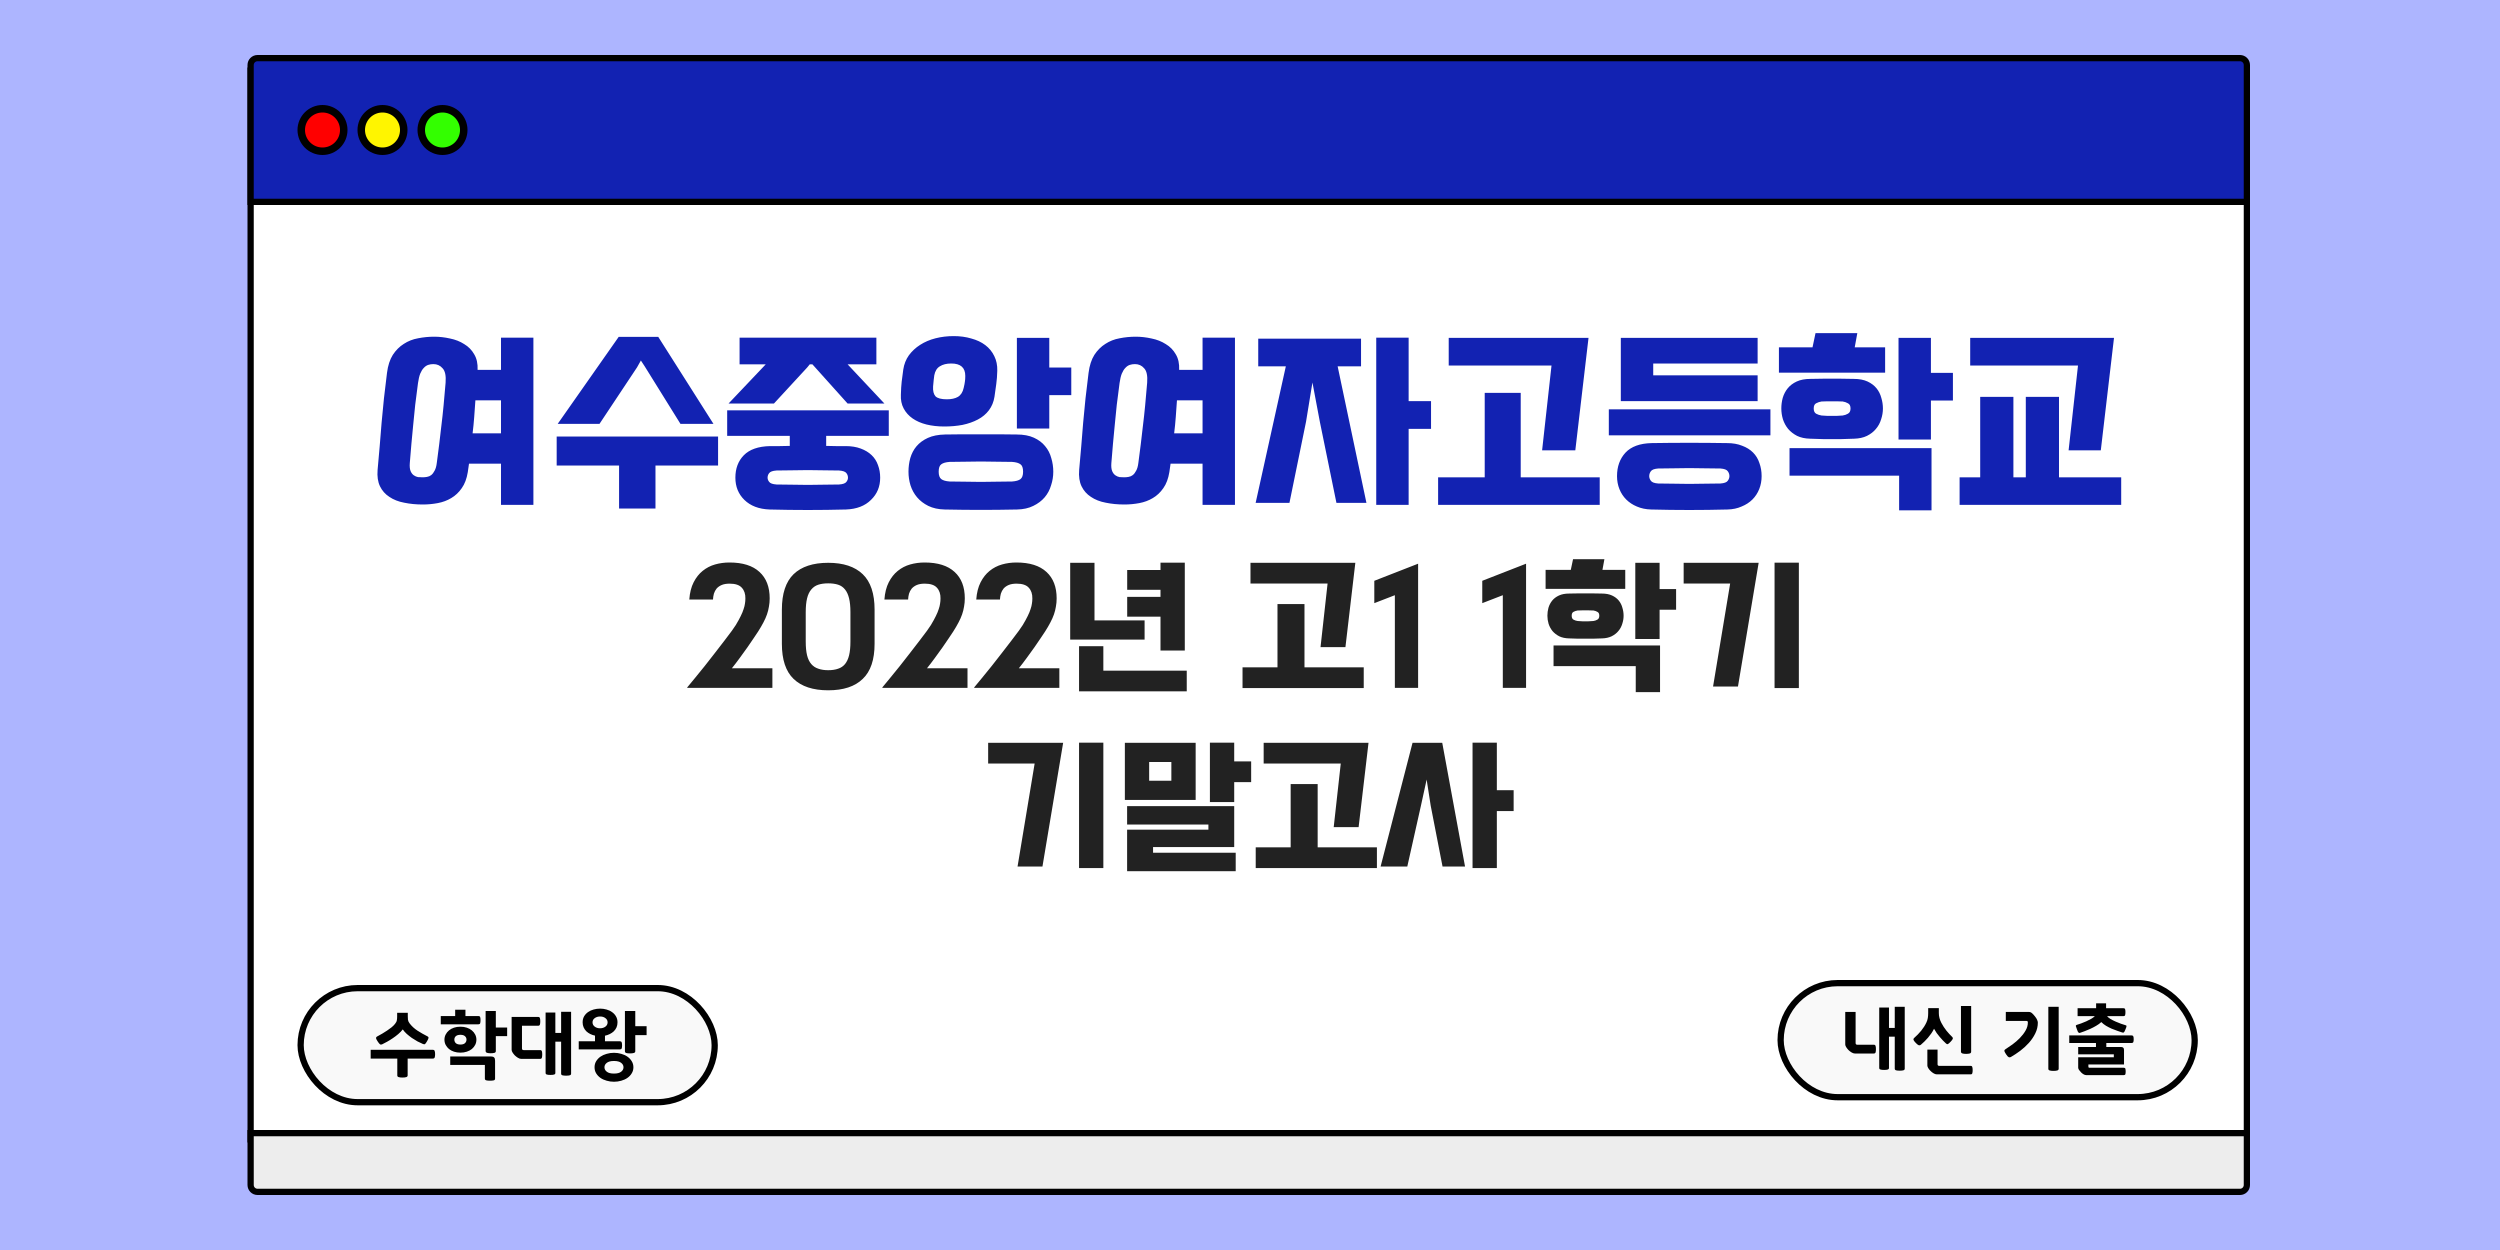
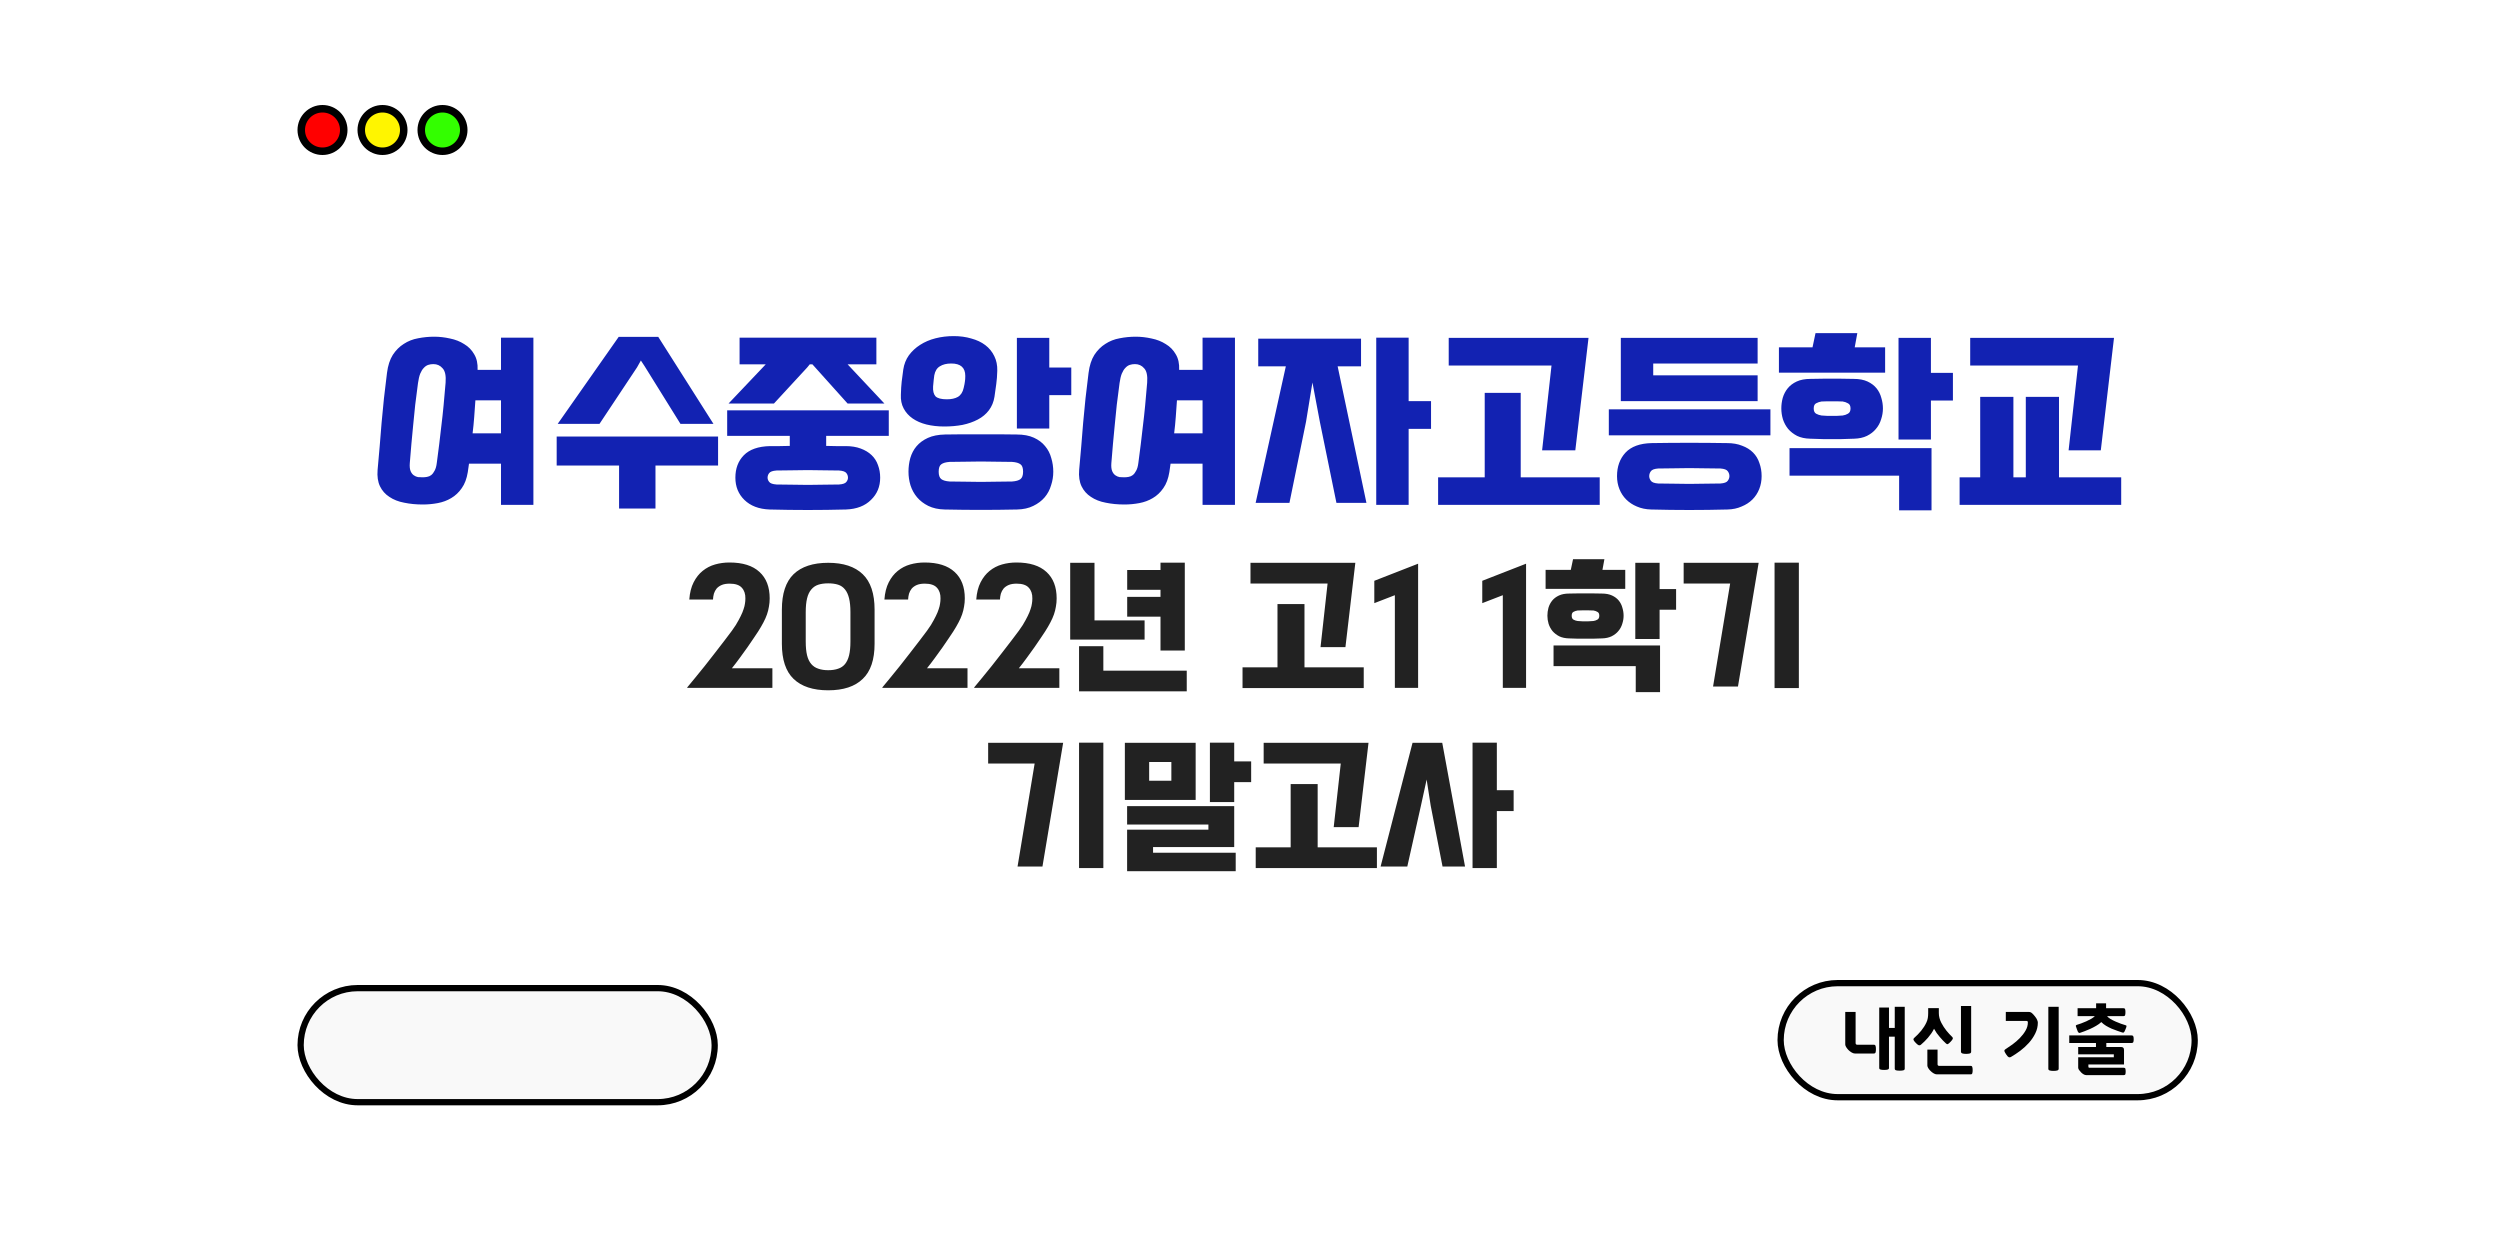
<svg xmlns="http://www.w3.org/2000/svg" width="1000" height="500" viewBox="0 0 1000 500" fill="none">
-   <rect width="1000" height="500" fill="#ADB5FF" />
-   <rect x="100.25" y="28.25" width="798.5" height="427.5" fill="white" stroke="black" stroke-width="2.5" />
-   <path d="M100.25 26C100.25 24.481 101.481 23.25 103 23.25H896C897.519 23.25 898.75 24.481 898.75 26V80.75H100.25V26Z" fill="#1222B2" stroke="black" stroke-width="2.5" />
  <rect x="120.25" y="395.25" width="165.625" height="45.625" rx="22.812" fill="#F9F9F9" stroke="black" stroke-width="2.5" />
  <path d="M213.359 201.96H200.399V185.48H187.599L187.119 188.84C186.692 191.453 185.892 193.587 184.719 195.24C183.545 196.947 182.132 198.28 180.479 199.24C178.879 200.2 177.092 200.867 175.119 201.24C173.145 201.613 171.145 201.8 169.119 201.8C166.452 201.8 163.972 201.56 161.679 201.08C159.385 200.653 157.412 199.88 155.759 198.76C154.105 197.693 152.852 196.28 151.999 194.52C151.145 192.76 150.825 190.573 151.039 187.96C151.625 181.613 152.159 175.32 152.639 169.08C153.172 162.787 153.892 156.147 154.799 149.16C155.172 146.227 155.945 143.827 157.119 141.96C158.345 140.093 159.812 138.627 161.519 137.56C163.225 136.44 165.119 135.693 167.199 135.32C169.332 134.893 171.492 134.68 173.679 134.68C175.759 134.68 177.865 134.92 179.999 135.4C182.132 135.827 184.025 136.573 185.679 137.64C187.385 138.653 188.719 140.013 189.679 141.72C190.692 143.373 191.145 145.453 191.039 147.96H200.399V135.08H213.359V201.96ZM174.719 185.16C175.039 182.653 175.359 180.173 175.679 177.72C175.999 175.267 176.292 172.76 176.559 170.2C176.879 167.64 177.172 164.947 177.439 162.12C177.705 159.293 177.972 156.28 178.239 153.08C178.452 150.307 178.052 148.387 177.039 147.32C176.079 146.2 174.852 145.64 173.359 145.64C172.612 145.64 171.919 145.747 171.279 145.96C170.639 146.173 170.052 146.573 169.519 147.16C168.985 147.693 168.505 148.467 168.079 149.48C167.705 150.44 167.412 151.693 167.199 153.24C166.772 156.333 166.399 159.24 166.079 161.96C165.812 164.68 165.545 167.347 165.279 169.96C165.012 172.52 164.772 175.053 164.559 177.56C164.345 180.067 164.132 182.627 163.919 185.24C163.812 186.573 163.919 187.64 164.239 188.44C164.559 189.187 164.985 189.747 165.519 190.12C166.052 190.493 166.612 190.733 167.199 190.84C167.839 190.893 168.452 190.92 169.039 190.92C169.625 190.92 170.212 190.867 170.799 190.76C171.439 190.653 171.999 190.413 172.479 190.04C173.012 189.613 173.465 189.027 173.839 188.28C174.265 187.533 174.559 186.493 174.719 185.16ZM190.159 160.12C189.999 162.413 189.839 164.653 189.679 166.84C189.519 169.027 189.305 171.187 189.039 173.32H200.399V160.12H190.159ZM262.19 203.4H247.63V186.2H222.67V174.6H287.23V186.2H262.19V203.4ZM285.39 169.56H272.19L257.87 146.52L256.35 144.2L254.83 146.92L239.79 169.56H223.07L247.47 134.76H263.31L285.39 169.56ZM307.831 203.8C303.565 203.64 300.205 202.36 297.751 199.96C295.351 197.613 294.151 194.653 294.151 191.08C294.151 187.4 295.271 184.413 297.511 182.12C299.805 179.773 303.298 178.547 307.991 178.44C309.325 178.44 310.631 178.44 311.911 178.44C313.245 178.387 314.578 178.36 315.911 178.36V174.36H290.871V164.12H355.511V174.36H330.471V178.36C331.751 178.36 333.031 178.387 334.311 178.44C335.591 178.44 336.898 178.44 338.231 178.44C340.525 178.44 342.525 178.76 344.231 179.4C345.991 180.04 347.458 180.92 348.631 182.04C349.805 183.16 350.658 184.493 351.191 186.04C351.778 187.587 352.071 189.267 352.071 191.08C352.071 194.653 350.845 197.613 348.391 199.96C345.991 202.36 342.658 203.64 338.391 203.8C328.205 204.067 318.018 204.067 307.831 203.8ZM339.031 145.72L353.751 161.4H339.031L324.951 145.72H323.911L322.871 147L309.591 161.4H291.431L306.311 145.72H295.831V135.08H350.551V145.72H339.031ZM335.591 193.8C337.138 193.693 338.125 193.347 338.551 192.76C338.978 192.227 339.191 191.667 339.191 191.08C339.191 190.387 338.978 189.773 338.551 189.24C338.125 188.653 337.138 188.307 335.591 188.2C333.298 188.147 331.138 188.12 329.111 188.12C327.085 188.067 325.085 188.04 323.111 188.04C321.138 188.04 319.138 188.067 317.111 188.12C315.085 188.12 312.925 188.147 310.631 188.2C309.085 188.307 308.098 188.653 307.671 189.24C307.245 189.773 307.031 190.387 307.031 191.08C307.031 191.667 307.245 192.227 307.671 192.76C308.098 193.347 309.085 193.693 310.631 193.8C312.925 193.853 315.085 193.88 317.111 193.88C319.138 193.933 321.138 193.96 323.111 193.96C325.085 193.96 327.085 193.933 329.111 193.88C331.138 193.88 333.298 193.853 335.591 193.8ZM377.872 203.8C375.366 203.747 373.179 203.267 371.313 202.36C369.499 201.453 368.006 200.307 366.833 198.92C365.659 197.533 364.779 195.933 364.193 194.12C363.659 192.36 363.393 190.547 363.393 188.68C363.393 186.813 363.633 185 364.113 183.24C364.646 181.427 365.473 179.853 366.593 178.52C367.766 177.133 369.286 176.013 371.153 175.16C373.019 174.307 375.313 173.853 378.033 173.8C380.539 173.747 382.966 173.72 385.313 173.72C387.659 173.72 389.979 173.72 392.273 173.72C394.619 173.72 396.966 173.72 399.313 173.72C401.713 173.72 404.166 173.747 406.673 173.8C409.393 173.8 411.686 174.227 413.553 175.08C415.419 175.933 416.913 177.053 418.033 178.44C419.206 179.827 420.033 181.427 420.513 183.24C421.046 185 421.313 186.813 421.313 188.68C421.313 190.547 421.019 192.36 420.433 194.12C419.899 195.933 419.046 197.533 417.873 198.92C416.699 200.307 415.179 201.453 413.313 202.36C411.499 203.267 409.339 203.747 406.833 203.8C401.766 203.907 396.939 203.96 392.353 203.96C387.766 203.96 382.939 203.907 377.872 203.8ZM404.833 192.6C406.379 192.493 407.499 192.173 408.193 191.64C408.886 191.107 409.233 190.12 409.233 188.68C409.233 187.187 408.886 186.2 408.193 185.72C407.499 185.187 406.379 184.867 404.833 184.76C402.539 184.707 400.379 184.68 398.353 184.68C396.326 184.627 394.326 184.6 392.353 184.6C390.379 184.6 388.379 184.627 386.353 184.68C384.326 184.68 382.166 184.707 379.873 184.76C378.326 184.867 377.206 185.187 376.513 185.72C375.819 186.2 375.473 187.187 375.473 188.68C375.473 190.12 375.819 191.107 376.513 191.64C377.206 192.173 378.326 192.493 379.873 192.6C382.166 192.653 384.326 192.68 386.353 192.68C388.379 192.733 390.379 192.76 392.353 192.76C394.326 192.76 396.326 192.733 398.353 192.68C400.379 192.68 402.539 192.653 404.833 192.6ZM428.513 158.04H419.713V171.4H406.753V135.16H419.713V147H428.513V158.04ZM360.353 157.88C360.406 155.8 360.513 154.067 360.673 152.68C360.833 151.24 361.046 149.613 361.313 147.8C361.633 145.667 362.379 143.773 363.553 142.12C364.779 140.467 366.273 139.08 368.033 137.96C369.846 136.787 371.899 135.907 374.193 135.32C376.486 134.733 378.913 134.44 381.473 134.44C384.033 134.44 386.379 134.76 388.513 135.4C390.699 135.987 392.566 136.867 394.113 138.04C395.659 139.213 396.859 140.68 397.712 142.44C398.566 144.147 398.966 146.093 398.913 148.28C398.859 150.253 398.726 152.013 398.513 153.56C398.299 155.053 398.059 156.76 397.793 158.68C397.473 160.76 396.726 162.573 395.553 164.12C394.433 165.613 392.966 166.84 391.153 167.8C389.339 168.76 387.286 169.48 384.993 169.96C382.699 170.387 380.273 170.6 377.713 170.6C375.153 170.6 372.779 170.333 370.593 169.8C368.459 169.267 366.619 168.467 365.073 167.4C363.526 166.333 362.326 165 361.473 163.4C360.619 161.8 360.246 159.96 360.353 157.88ZM373.713 150.12C373.606 150.813 373.526 151.453 373.473 152.04C373.419 152.627 373.339 153.48 373.233 154.6C373.126 156.36 373.446 157.667 374.193 158.52C374.993 159.32 376.513 159.72 378.753 159.72C380.566 159.72 382.033 159.4 383.153 158.76C384.326 158.067 385.099 156.867 385.473 155.16C385.739 154.04 385.899 153.213 385.953 152.68C386.059 152.093 386.113 151.32 386.113 150.36C386.113 147.053 384.246 145.4 380.513 145.4C378.646 145.4 377.126 145.773 375.953 146.52C374.779 147.213 374.033 148.413 373.713 150.12ZM493.984 201.96H481.024V185.48H468.224L467.744 188.84C467.317 191.453 466.517 193.587 465.344 195.24C464.17 196.947 462.757 198.28 461.104 199.24C459.504 200.2 457.717 200.867 455.744 201.24C453.77 201.613 451.77 201.8 449.744 201.8C447.077 201.8 444.597 201.56 442.304 201.08C440.01 200.653 438.037 199.88 436.384 198.76C434.73 197.693 433.477 196.28 432.624 194.52C431.77 192.76 431.45 190.573 431.664 187.96C432.25 181.613 432.784 175.32 433.264 169.08C433.797 162.787 434.517 156.147 435.424 149.16C435.797 146.227 436.57 143.827 437.744 141.96C438.97 140.093 440.437 138.627 442.144 137.56C443.85 136.44 445.744 135.693 447.824 135.32C449.957 134.893 452.117 134.68 454.304 134.68C456.384 134.68 458.49 134.92 460.624 135.4C462.757 135.827 464.65 136.573 466.304 137.64C468.01 138.653 469.344 140.013 470.304 141.72C471.317 143.373 471.77 145.453 471.664 147.96H481.024V135.08H493.984V201.96ZM455.344 185.16C455.664 182.653 455.984 180.173 456.304 177.72C456.624 175.267 456.917 172.76 457.184 170.2C457.504 167.64 457.797 164.947 458.064 162.12C458.33 159.293 458.597 156.28 458.864 153.08C459.077 150.307 458.677 148.387 457.664 147.32C456.704 146.2 455.477 145.64 453.984 145.64C453.237 145.64 452.544 145.747 451.904 145.96C451.264 146.173 450.677 146.573 450.144 147.16C449.61 147.693 449.13 148.467 448.704 149.48C448.33 150.44 448.037 151.693 447.824 153.24C447.397 156.333 447.024 159.24 446.704 161.96C446.437 164.68 446.17 167.347 445.904 169.96C445.637 172.52 445.397 175.053 445.184 177.56C444.97 180.067 444.757 182.627 444.544 185.24C444.437 186.573 444.544 187.64 444.864 188.44C445.184 189.187 445.61 189.747 446.144 190.12C446.677 190.493 447.237 190.733 447.824 190.84C448.464 190.893 449.077 190.92 449.664 190.92C450.25 190.92 450.837 190.867 451.424 190.76C452.064 190.653 452.624 190.413 453.104 190.04C453.637 189.613 454.09 189.027 454.464 188.28C454.89 187.533 455.184 186.493 455.344 185.16ZM470.784 160.12C470.624 162.413 470.464 164.653 470.304 166.84C470.144 169.027 469.93 171.187 469.664 173.32H481.024V160.12H470.784ZM535.055 146.52L546.575 201.16H534.575L527.935 168.68L524.975 153L522.415 168.68L515.775 201.16H502.255L514.335 146.52H503.295V135.48H544.415V146.52H535.055ZM572.415 171.56H563.455V201.96H550.495V135.08H563.455V160.44H572.415V171.56ZM579.486 135.16H635.406L630.126 180.12H616.846L620.606 146.2H579.486V135.16ZM639.886 201.96H575.246V190.92H593.886V157.16H608.286V190.92H639.886V201.96ZM708.168 163.72V174.12H643.528V163.72H708.168ZM660.488 203.8C658.354 203.747 656.434 203.347 654.728 202.6C653.074 201.907 651.661 200.973 650.488 199.8C649.314 198.627 648.408 197.24 647.768 195.64C647.128 194.04 646.808 192.307 646.808 190.44C646.808 186.653 647.928 183.533 650.168 181.08C652.461 178.627 655.954 177.347 660.648 177.24C670.674 177.08 680.728 177.08 690.808 177.24C693.101 177.24 695.101 177.587 696.808 178.28C698.568 178.92 700.034 179.827 701.208 181C702.381 182.173 703.234 183.587 703.768 185.24C704.354 186.84 704.648 188.573 704.648 190.44C704.648 192.307 704.328 194.04 703.688 195.64C703.048 197.24 702.141 198.627 700.968 199.8C699.794 200.973 698.354 201.907 696.648 202.6C694.994 203.347 693.101 203.747 690.968 203.8C680.781 204.067 670.621 204.067 660.488 203.8ZM688.168 193.4C689.714 193.293 690.701 192.92 691.128 192.28C691.554 191.693 691.768 191.08 691.768 190.44C691.768 189.747 691.554 189.107 691.128 188.52C690.701 187.88 689.714 187.507 688.168 187.4C685.874 187.347 683.714 187.32 681.688 187.32C679.661 187.267 677.661 187.24 675.688 187.24C673.768 187.24 671.794 187.267 669.768 187.32C667.741 187.32 665.581 187.347 663.288 187.4C661.741 187.507 660.754 187.88 660.328 188.52C659.901 189.107 659.688 189.747 659.688 190.44C659.688 191.08 659.901 191.693 660.328 192.28C660.754 192.92 661.741 193.293 663.288 193.4C665.581 193.453 667.741 193.48 669.768 193.48C671.794 193.533 673.768 193.56 675.688 193.56C677.661 193.56 679.661 193.533 681.688 193.48C683.714 193.48 685.874 193.453 688.168 193.4ZM703.048 150.12V160.44H648.328V135.16H703.048V145.4H661.288V150.12H703.048ZM724.049 175.48C722.022 175.427 720.289 175.053 718.849 174.36C717.409 173.613 716.209 172.68 715.249 171.56C714.342 170.44 713.649 169.16 713.169 167.72C712.742 166.28 712.529 164.84 712.529 163.4C712.529 161.96 712.715 160.547 713.089 159.16C713.515 157.72 714.182 156.44 715.089 155.32C715.995 154.2 717.195 153.293 718.689 152.6C720.182 151.907 722.022 151.56 724.209 151.56C726.182 151.507 727.809 151.48 729.089 151.48C730.422 151.48 731.675 151.48 732.849 151.48C734.022 151.48 735.249 151.48 736.529 151.48C737.809 151.48 739.462 151.507 741.489 151.56C743.675 151.56 745.515 151.907 747.009 152.6C748.502 153.293 749.702 154.2 750.609 155.32C751.515 156.44 752.155 157.72 752.529 159.16C752.955 160.547 753.169 161.96 753.169 163.4C753.169 164.84 752.929 166.28 752.449 167.72C752.022 169.16 751.329 170.44 750.369 171.56C749.462 172.68 748.262 173.613 746.769 174.36C745.329 175.053 743.622 175.427 741.649 175.48C739.622 175.533 737.942 175.587 736.609 175.64C735.275 175.64 734.022 175.64 732.849 175.64C731.675 175.64 730.422 175.64 729.089 175.64C727.755 175.587 726.075 175.533 724.049 175.48ZM759.649 190.28H715.809V179.24H772.609V204.12H759.649V190.28ZM781.169 160.2H772.369V175.8H759.409V135.16H772.369V149.16H781.169V160.2ZM754.049 149.08H711.569V138.92H725.009L726.209 133.24H742.929L741.889 138.92H754.049V149.08ZM737.089 166.2C737.835 166.093 738.529 165.853 739.169 165.48C739.862 165.107 740.209 164.413 740.209 163.4C740.209 162.333 739.862 161.64 739.169 161.32C738.529 160.947 737.835 160.707 737.089 160.6C736.022 160.547 735.169 160.52 734.529 160.52C733.942 160.52 733.382 160.52 732.849 160.52C732.315 160.52 731.729 160.52 731.089 160.52C730.502 160.52 729.675 160.547 728.609 160.6C727.862 160.707 727.142 160.947 726.449 161.32C725.809 161.64 725.489 162.333 725.489 163.4C725.489 164.413 725.809 165.107 726.449 165.48C727.142 165.853 727.862 166.093 728.609 166.2C729.675 166.253 730.502 166.307 731.089 166.36C731.729 166.36 732.315 166.36 732.849 166.36C733.382 166.36 733.942 166.36 734.529 166.36C735.169 166.307 736.022 166.253 737.089 166.2ZM848.48 201.96H783.84V190.92H792.08V158.76H805.36V190.92H810.32V158.76H823.6V190.92H848.48V201.96ZM788.08 135.16H845.6L840.32 180.12H827.44L831.2 146.2H788.08V135.16Z" fill="#1222B2" />
  <path d="M274.874 274.98C275.714 273.98 276.754 272.72 277.994 271.2C279.234 269.72 280.534 268.12 281.894 266.4C283.254 264.68 284.614 262.94 285.974 261.18C287.374 259.38 288.654 257.72 289.814 256.2C290.974 254.68 291.954 253.38 292.754 252.3C293.554 251.18 294.074 250.42 294.314 250.02C295.154 248.62 295.814 247.42 296.294 246.42C296.814 245.38 297.194 244.46 297.434 243.66C297.714 242.86 297.894 242.14 297.974 241.5C298.094 240.82 298.154 240.12 298.154 239.4C298.194 237.6 297.714 236.16 296.714 235.08C295.754 234 294.134 233.46 291.854 233.46C290.574 233.46 289.514 233.64 288.674 234C287.834 234.36 287.154 234.84 286.634 235.44C286.154 236.04 285.794 236.72 285.554 237.48C285.354 238.24 285.234 239.02 285.194 239.82H275.714C275.914 237.1 276.494 234.8 277.454 232.92C278.414 231.04 279.614 229.52 281.054 228.36C282.534 227.16 284.194 226.3 286.034 225.78C287.874 225.26 289.794 225 291.794 225C297.074 225 301.074 226.26 303.794 228.78C306.514 231.26 307.874 234.78 307.874 239.34C307.874 240.5 307.774 241.6 307.574 242.64C307.414 243.68 307.154 244.72 306.794 245.76C306.434 246.8 305.954 247.88 305.354 249C304.794 250.08 304.094 251.28 303.254 252.6C302.894 253.12 302.334 253.96 301.574 255.12C300.854 256.24 299.994 257.5 298.994 258.9C298.034 260.26 296.994 261.7 295.874 263.22C294.794 264.7 293.754 266.06 292.754 267.3H308.954V275.16H274.934L274.874 274.98ZM312.752 243.84C312.752 237.44 314.312 232.72 317.432 229.68C320.592 226.64 325.212 225.12 331.292 225.12C337.332 225.12 341.932 226.64 345.092 229.68C348.252 232.72 349.832 237.44 349.832 243.84V257.52C349.832 263.88 348.252 268.56 345.092 271.56C341.972 274.6 337.372 276.12 331.292 276.12C325.212 276.12 320.592 274.6 317.432 271.56C314.312 268.56 312.752 263.88 312.752 257.52V243.84ZM322.292 256.62C322.292 258.82 322.472 260.66 322.832 262.14C323.192 263.58 323.752 264.74 324.512 265.62C325.272 266.5 326.212 267.12 327.332 267.48C328.452 267.88 329.772 268.08 331.292 268.08C332.812 268.08 334.132 267.88 335.252 267.48C336.372 267.12 337.292 266.5 338.012 265.62C338.732 264.74 339.272 263.58 339.632 262.14C339.992 260.66 340.172 258.82 340.172 256.62V244.86C340.172 242.66 339.992 240.82 339.632 239.34C339.272 237.86 338.732 236.68 338.012 235.8C337.292 234.88 336.372 234.24 335.252 233.88C334.132 233.52 332.812 233.34 331.292 233.34C329.772 233.34 328.452 233.52 327.332 233.88C326.212 234.24 325.272 234.88 324.512 235.8C323.752 236.68 323.192 237.86 322.832 239.34C322.472 240.82 322.292 242.66 322.292 244.86V256.62ZM352.921 274.98C353.761 273.98 354.801 272.72 356.041 271.2C357.281 269.72 358.581 268.12 359.941 266.4C361.301 264.68 362.661 262.94 364.021 261.18C365.421 259.38 366.701 257.72 367.861 256.2C369.021 254.68 370.001 253.38 370.801 252.3C371.601 251.18 372.121 250.42 372.361 250.02C373.201 248.62 373.861 247.42 374.341 246.42C374.861 245.38 375.241 244.46 375.481 243.66C375.761 242.86 375.941 242.14 376.021 241.5C376.141 240.82 376.201 240.12 376.201 239.4C376.241 237.6 375.761 236.16 374.761 235.08C373.801 234 372.181 233.46 369.901 233.46C368.621 233.46 367.561 233.64 366.721 234C365.881 234.36 365.201 234.84 364.681 235.44C364.201 236.04 363.841 236.72 363.601 237.48C363.401 238.24 363.281 239.02 363.241 239.82H353.761C353.961 237.1 354.541 234.8 355.501 232.92C356.461 231.04 357.661 229.52 359.101 228.36C360.581 227.16 362.241 226.3 364.081 225.78C365.921 225.26 367.841 225 369.841 225C375.121 225 379.121 226.26 381.841 228.78C384.561 231.26 385.921 234.78 385.921 239.34C385.921 240.5 385.821 241.6 385.621 242.64C385.461 243.68 385.201 244.72 384.841 245.76C384.481 246.8 384.001 247.88 383.401 249C382.841 250.08 382.141 251.28 381.301 252.6C380.941 253.12 380.381 253.96 379.621 255.12C378.901 256.24 378.041 257.5 377.041 258.9C376.081 260.26 375.041 261.7 373.921 263.22C372.841 264.7 371.801 266.06 370.801 267.3H387.001V275.16H352.981L352.921 274.98ZM389.659 274.98C390.499 273.98 391.539 272.72 392.779 271.2C394.019 269.72 395.319 268.12 396.679 266.4C398.039 264.68 399.399 262.94 400.759 261.18C402.159 259.38 403.439 257.72 404.599 256.2C405.759 254.68 406.739 253.38 407.539 252.3C408.339 251.18 408.859 250.42 409.099 250.02C409.939 248.62 410.599 247.42 411.079 246.42C411.599 245.38 411.979 244.46 412.219 243.66C412.499 242.86 412.679 242.14 412.759 241.5C412.879 240.82 412.939 240.12 412.939 239.4C412.979 237.6 412.499 236.16 411.499 235.08C410.539 234 408.919 233.46 406.639 233.46C405.359 233.46 404.299 233.64 403.459 234C402.619 234.36 401.939 234.84 401.419 235.44C400.939 236.04 400.579 236.72 400.339 237.48C400.139 238.24 400.019 239.02 399.979 239.82H390.499C390.699 237.1 391.279 234.8 392.239 232.92C393.199 231.04 394.399 229.52 395.839 228.36C397.319 227.16 398.979 226.3 400.819 225.78C402.659 225.26 404.579 225 406.579 225C411.859 225 415.859 226.26 418.579 228.78C421.299 231.26 422.659 234.78 422.659 239.34C422.659 240.5 422.559 241.6 422.359 242.64C422.199 243.68 421.939 244.72 421.579 245.76C421.219 246.8 420.739 247.88 420.139 249C419.579 250.08 418.879 251.28 418.039 252.6C417.679 253.12 417.119 253.96 416.359 255.12C415.639 256.24 414.779 257.5 413.779 258.9C412.819 260.26 411.779 261.7 410.659 263.22C409.579 264.7 408.539 266.06 407.539 267.3H423.739V275.16H389.719L389.659 274.98ZM450.878 228H464.198V225.06H473.918V260.22H464.198V246.66H450.878V238.74H464.198V235.92H450.878V228ZM457.838 255.84H428.078V225.12H437.798V248.16H457.838V255.84ZM441.338 268.26H474.698V276.54H431.618V258.48H441.338V268.26ZM500.193 225.12H542.133L538.173 258.84H528.213L531.033 233.4H500.193V225.12ZM545.493 275.22H497.013V266.94H510.993V241.62H521.793V266.94H545.493V275.22ZM557.944 275.16V238.08L549.724 241.26V232.32L567.244 225.48V275.16H557.944ZM601.127 275.16V238.08L592.907 241.26V232.32L610.427 225.48V275.16H601.127ZM627.599 255.36C626.079 255.32 624.779 255.04 623.699 254.52C622.619 253.96 621.719 253.26 620.999 252.42C620.319 251.58 619.799 250.62 619.439 249.54C619.119 248.46 618.959 247.38 618.959 246.3C618.959 245.22 619.099 244.16 619.379 243.12C619.699 242.04 620.199 241.08 620.879 240.24C621.559 239.4 622.459 238.72 623.579 238.2C624.699 237.68 626.079 237.42 627.719 237.42C629.199 237.38 630.419 237.36 631.379 237.36C632.379 237.36 633.319 237.36 634.199 237.36C635.079 237.36 635.999 237.36 636.959 237.36C637.919 237.36 639.159 237.38 640.679 237.42C642.319 237.42 643.699 237.68 644.819 238.2C645.939 238.72 646.839 239.4 647.519 240.24C648.199 241.08 648.679 242.04 648.959 243.12C649.279 244.16 649.439 245.22 649.439 246.3C649.439 247.38 649.259 248.46 648.899 249.54C648.579 250.62 648.059 251.58 647.339 252.42C646.659 253.26 645.759 253.96 644.639 254.52C643.559 255.04 642.279 255.32 640.799 255.36C639.279 255.4 638.019 255.44 637.019 255.48C636.019 255.48 635.079 255.48 634.199 255.48C633.319 255.48 632.379 255.48 631.379 255.48C630.379 255.44 629.119 255.4 627.599 255.36ZM654.299 266.46H621.419V258.18H664.019V276.84H654.299V266.46ZM670.439 243.9H663.839V255.6H654.119V225.12H663.839V235.62H670.439V243.9ZM650.099 235.56H618.239V227.94H628.319L629.219 223.68H641.759L640.979 227.94H650.099V235.56ZM637.379 248.4C637.939 248.32 638.459 248.14 638.939 247.86C639.459 247.58 639.719 247.06 639.719 246.3C639.719 245.5 639.459 244.98 638.939 244.74C638.459 244.46 637.939 244.28 637.379 244.2C636.579 244.16 635.939 244.14 635.459 244.14C635.019 244.14 634.599 244.14 634.199 244.14C633.799 244.14 633.359 244.14 632.879 244.14C632.439 244.14 631.819 244.16 631.019 244.2C630.459 244.28 629.919 244.46 629.399 244.74C628.919 244.98 628.679 245.5 628.679 246.3C628.679 247.06 628.919 247.58 629.399 247.86C629.919 248.14 630.459 248.32 631.019 248.4C631.819 248.44 632.439 248.48 632.879 248.52C633.359 248.52 633.799 248.52 634.199 248.52C634.599 248.52 635.019 248.52 635.459 248.52C635.939 248.48 636.579 248.44 637.379 248.4ZM673.463 225.12H703.463L695.183 274.62H685.223L692.063 233.4H673.463V225.12ZM719.543 275.22H709.823V225.06H719.543V275.22ZM395.259 297.12H425.259L416.979 346.62H407.019L413.859 305.4H395.259V297.12ZM441.339 347.22H431.619V297.06H441.339V347.22ZM494.283 341.1V348.48H450.843V331.86H483.363V329.82H450.843V322.44H493.683V338.82H461.223V341.1H494.283ZM478.263 297.12V319.98H449.943V297.12H478.263ZM500.463 312.84H493.683V320.82H483.963V297.06H493.683V304.56H500.463V312.84ZM468.543 312.3V304.8H459.663V312.3H468.543ZM505.466 297.12H547.406L543.446 330.84H533.486L536.306 305.4H505.466V297.12ZM550.766 347.22H502.286V338.94H516.266V313.62H527.066V338.94H550.766V347.22ZM586.017 346.62H577.017L572.277 322.26L570.657 311.82L568.377 322.26L562.917 346.62H552.237L565.017 297.12H576.897L586.017 346.62ZM605.457 324.42H598.737V347.22H589.017V297.06H598.737V316.08H605.457V324.42Z" fill="#222222" />
-   <path d="M173.109 419.92C173.509 419.92 173.759 420.07 173.859 420.37C173.979 420.67 174.039 421.11 174.039 421.69C174.039 422.27 173.979 422.71 173.859 423.01C173.759 423.29 173.509 423.43 173.109 423.43H163.059V430.15C163.059 430.49 162.879 430.72 162.519 430.84C162.159 430.96 161.639 431.02 160.959 431.02C160.319 431.02 159.819 430.96 159.459 430.84C159.099 430.74 158.919 430.52 158.919 430.18V423.43H148.269V419.92H173.109ZM169.209 417.61C168.509 417.31 167.769 416.96 166.989 416.56C166.229 416.14 165.479 415.68 164.739 415.18C164.019 414.66 163.339 414.12 162.699 413.56C162.059 412.98 161.529 412.38 161.109 411.76C160.629 412.38 160.029 413 159.309 413.62C158.609 414.22 157.869 414.78 157.089 415.3C156.329 415.82 155.569 416.29 154.809 416.71C154.069 417.13 153.419 417.47 152.859 417.73C152.519 417.89 152.229 417.88 151.989 417.7C151.749 417.52 151.459 417.17 151.119 416.65C150.719 416.07 150.489 415.63 150.429 415.33C150.389 415.01 150.539 414.76 150.879 414.58C151.559 414.2 152.239 413.82 152.919 413.44C153.599 413.04 154.249 412.63 154.869 412.21C155.509 411.79 156.099 411.36 156.639 410.92C157.179 410.48 157.639 410.02 158.019 409.54C158.439 409.02 158.679 408.54 158.739 408.1C158.819 407.66 158.859 407.19 158.859 406.69V405.13H163.119V406.6C163.119 406.98 163.139 407.41 163.179 407.89C163.239 408.37 163.469 408.87 163.869 409.39C164.689 410.47 165.719 411.42 166.959 412.24C168.199 413.04 169.529 413.8 170.949 414.52C171.309 414.7 171.459 414.93 171.399 415.21C171.359 415.47 171.169 415.89 170.829 416.47C170.529 416.99 170.279 417.35 170.079 417.55C169.899 417.75 169.609 417.77 169.209 417.61ZM177.779 415.87C177.779 415.13 177.939 414.45 178.259 413.83C178.579 413.19 179.019 412.64 179.579 412.18C180.139 411.7 180.809 411.33 181.589 411.07C182.369 410.81 183.229 410.68 184.169 410.68C185.089 410.68 185.939 410.81 186.719 411.07C187.519 411.33 188.199 411.7 188.759 412.18C189.319 412.64 189.759 413.19 190.079 413.83C190.399 414.45 190.559 415.13 190.559 415.87C190.559 416.61 190.399 417.3 190.079 417.94C189.759 418.56 189.319 419.11 188.759 419.59C188.199 420.05 187.519 420.41 186.719 420.67C185.939 420.93 185.089 421.06 184.169 421.06C183.229 421.06 182.369 420.93 181.589 420.67C180.809 420.41 180.139 420.05 179.579 419.59C179.019 419.11 178.579 418.56 178.259 417.94C177.939 417.3 177.779 416.61 177.779 415.87ZM194.249 404.41H198.329V411.01H202.859V414.46H198.329V420.4C198.329 420.8 198.129 421.05 197.729 421.15C197.329 421.25 196.849 421.3 196.289 421.3C195.649 421.3 195.149 421.24 194.789 421.12C194.429 420.98 194.249 420.74 194.249 420.4V404.41ZM193.949 425.98H180.089V422.59H196.469C196.989 422.59 197.379 422.72 197.639 422.98C197.899 423.22 198.029 423.66 198.029 424.3V431.44C198.029 431.84 197.829 432.08 197.429 432.16C197.029 432.24 196.549 432.28 195.989 432.28C195.349 432.28 194.849 432.23 194.489 432.13C194.129 432.03 193.949 431.8 193.949 431.44V425.98ZM191.399 406.42C191.739 406.42 191.959 406.55 192.059 406.81C192.159 407.07 192.209 407.48 192.209 408.04C192.209 408.62 192.159 409.05 192.059 409.33C191.959 409.59 191.739 409.72 191.399 409.72H176.309V406.42H182.069V403.9H186.179V406.42H191.399ZM186.599 415.84C186.599 415.28 186.389 414.82 185.969 414.46C185.569 414.1 184.969 413.92 184.169 413.92C183.369 413.92 182.759 414.1 182.339 414.46C181.939 414.82 181.739 415.28 181.739 415.84C181.739 416.42 181.939 416.9 182.339 417.28C182.759 417.64 183.369 417.82 184.169 417.82C184.969 417.82 185.569 417.64 185.969 417.28C186.389 416.9 186.599 416.42 186.599 415.84ZM228.44 429.46C228.44 429.8 228.26 430.02 227.9 430.12C227.56 430.22 227.07 430.27 226.43 430.27C225.81 430.27 225.32 430.22 224.96 430.12C224.62 430.02 224.45 429.8 224.45 429.46V416.68H222.14V429.19C222.14 429.51 221.97 429.72 221.63 429.82C221.31 429.92 220.83 429.97 220.19 429.97C219.57 429.97 219.09 429.92 218.75 429.82C218.41 429.72 218.24 429.51 218.24 429.19V405.01H222.14V413.17H224.45V404.71H228.44V429.46ZM208.79 410.29V419.35C208.79 419.81 209.01 420.04 209.45 420.04H216.08C216.42 420.04 216.64 420.19 216.74 420.49C216.84 420.79 216.89 421.22 216.89 421.78C216.89 422.36 216.84 422.8 216.74 423.1C216.64 423.4 216.42 423.55 216.08 423.55H208.46C208.06 423.55 207.62 423.4 207.14 423.1C206.66 422.8 206.25 422.48 205.91 422.14C205.59 421.8 205.3 421.43 205.04 421.03C204.78 420.61 204.65 420.25 204.65 419.95V406.78H215.3C215.64 406.78 215.86 406.93 215.96 407.23C216.06 407.53 216.11 407.96 216.11 408.52C216.11 409.1 216.06 409.54 215.96 409.84C215.86 410.14 215.64 410.29 215.3 410.29H208.79ZM231.491 419.77V416.5H238.001V414.25C237.321 414.11 236.681 413.89 236.081 413.59C235.481 413.29 234.951 412.92 234.491 412.48C234.051 412.02 233.701 411.5 233.441 410.92C233.181 410.32 233.051 409.66 233.051 408.94C233.051 408.04 233.241 407.25 233.621 406.57C234.021 405.89 234.541 405.32 235.181 404.86C235.841 404.38 236.591 404.03 237.431 403.81C238.271 403.57 239.141 403.45 240.041 403.45C240.941 403.45 241.801 403.57 242.621 403.81C243.461 404.03 244.201 404.38 244.841 404.86C245.501 405.32 246.021 405.89 246.401 406.57C246.801 407.25 247.001 408.04 247.001 408.94C247.001 409.68 246.871 410.35 246.611 410.95C246.351 411.53 245.991 412.05 245.531 412.51C245.071 412.95 244.531 413.32 243.911 413.62C243.311 413.92 242.671 414.14 241.991 414.28V416.5H247.901C248.301 416.5 248.551 416.63 248.651 416.89C248.771 417.15 248.831 417.57 248.831 418.15C248.831 418.73 248.771 419.15 248.651 419.41C248.551 419.65 248.301 419.77 247.901 419.77H231.491ZM253.361 426.91C253.361 427.81 253.141 428.61 252.701 429.31C252.281 430.03 251.711 430.64 250.991 431.14C250.291 431.64 249.471 432.02 248.531 432.28C247.591 432.56 246.611 432.7 245.591 432.7C244.571 432.7 243.591 432.56 242.651 432.28C241.711 432.02 240.881 431.64 240.161 431.14C239.461 430.64 238.891 430.03 238.451 429.31C238.031 428.61 237.821 427.81 237.821 426.91C237.821 426.01 238.031 425.21 238.451 424.51C238.891 423.79 239.461 423.18 240.161 422.68C240.881 422.18 241.711 421.8 242.651 421.54C243.591 421.26 244.571 421.12 245.591 421.12C246.611 421.12 247.591 421.26 248.531 421.54C249.471 421.8 250.291 422.18 250.991 422.68C251.711 423.18 252.281 423.79 252.701 424.51C253.141 425.21 253.361 426.01 253.361 426.91ZM249.971 404.41H254.111V410.47H258.641V414.04H254.111V420.49C254.111 420.83 253.931 421.06 253.571 421.18C253.211 421.3 252.691 421.36 252.011 421.36C251.371 421.36 250.871 421.31 250.511 421.21C250.151 421.09 249.971 420.86 249.971 420.52V404.41ZM249.401 426.91C249.401 426.21 249.091 425.62 248.471 425.14C247.851 424.64 246.891 424.39 245.591 424.39C244.291 424.39 243.331 424.64 242.711 425.14C242.091 425.62 241.781 426.21 241.781 426.91C241.781 427.61 242.091 428.2 242.711 428.68C243.331 429.18 244.291 429.43 245.591 429.43C246.891 429.43 247.851 429.18 248.471 428.68C249.091 428.2 249.401 427.61 249.401 426.91ZM240.011 411.31C240.871 411.31 241.591 411.09 242.171 410.65C242.751 410.21 243.041 409.64 243.041 408.94C243.041 408.24 242.751 407.68 242.171 407.26C241.611 406.82 240.911 406.6 240.071 406.6C239.191 406.6 238.461 406.82 237.881 407.26C237.301 407.68 237.011 408.24 237.011 408.94C237.011 409.64 237.301 410.21 237.881 410.65C238.461 411.09 239.171 411.31 240.011 411.31Z" fill="black" />
  <circle cx="129" cy="52" r="8.5" fill="#FF0000" stroke="black" stroke-width="3" />
  <circle cx="153" cy="52" r="8.5" fill="#FFF500" stroke="black" stroke-width="3" />
  <circle cx="177" cy="52" r="8.5" fill="#33FF00" stroke="black" stroke-width="3" />
-   <path d="M100.25 453.25H898.75V474C898.75 475.519 897.519 476.75 896 476.75H103C101.481 476.75 100.25 475.519 100.25 474V453.25Z" fill="#EDEDED" stroke="black" stroke-width="2.5" />
  <rect x="712.25" y="393.25" width="165.625" height="45.625" rx="22.812" fill="#F9F9F9" stroke="black" stroke-width="2.5" />
  <path d="M761.892 427.46C761.892 427.8 761.712 428.02 761.352 428.12C761.012 428.22 760.522 428.27 759.882 428.27C759.262 428.27 758.772 428.22 758.412 428.12C758.072 428.02 757.902 427.8 757.902 427.46V414.68H755.592V427.19C755.592 427.51 755.422 427.72 755.082 427.82C754.762 427.92 754.282 427.97 753.642 427.97C753.022 427.97 752.542 427.92 752.202 427.82C751.862 427.72 751.692 427.51 751.692 427.19V403.01H755.592V411.17H757.902V402.71H761.892V427.46ZM749.562 417.89C749.902 417.89 750.122 418.05 750.222 418.37C750.322 418.67 750.372 419.1 750.372 419.66C750.372 420.24 750.322 420.68 750.222 420.98C750.122 421.26 749.902 421.4 749.562 421.4H741.912C741.512 421.4 741.072 421.25 740.592 420.95C740.112 420.65 739.702 420.33 739.362 419.99C739.042 419.65 738.752 419.28 738.492 418.88C738.232 418.46 738.102 418.1 738.102 417.8V404.78H742.242V417.2C742.242 417.66 742.462 417.89 742.902 417.89H749.562ZM788.283 426.35C788.623 426.35 788.833 426.5 788.913 426.8C789.013 427.12 789.063 427.54 789.063 428.06C789.063 428.62 789.013 429.04 788.913 429.32C788.833 429.6 788.623 429.74 788.283 429.74H774.693C774.293 429.74 773.853 429.59 773.373 429.29C772.913 429.01 772.523 428.7 772.203 428.36C771.863 428.04 771.563 427.67 771.303 427.25C771.063 426.85 770.943 426.51 770.943 426.23V419.84H775.023V425.69C775.023 426.13 775.253 426.35 775.713 426.35H788.283ZM788.463 420.65C788.463 421.05 788.263 421.3 787.863 421.4C787.463 421.5 786.983 421.55 786.423 421.55C785.783 421.55 785.283 421.49 784.923 421.37C784.563 421.23 784.383 420.99 784.383 420.65V402.41H788.463V420.65ZM778.383 417.38C777.983 417.02 777.573 416.62 777.153 416.18C776.733 415.74 776.313 415.27 775.893 414.77C775.473 414.27 775.063 413.75 774.663 413.21C774.283 412.65 773.933 412.08 773.613 411.5C773.293 412.16 772.923 412.79 772.503 413.39C772.083 413.99 771.643 414.56 771.183 415.1C770.723 415.64 770.253 416.14 769.773 416.6C769.293 417.06 768.833 417.48 768.393 417.86C768.093 418.12 767.773 418.19 767.433 418.07C767.113 417.93 766.733 417.62 766.293 417.14C765.893 416.74 765.613 416.38 765.453 416.06C765.313 415.74 765.383 415.45 765.663 415.19C766.683 414.29 767.623 413.32 768.483 412.28C769.343 411.22 770.033 410.13 770.553 409.01C770.833 408.43 771.023 407.83 771.123 407.21C771.223 406.57 771.273 405.91 771.273 405.23V403.25H775.533V405.23C775.533 406.55 775.873 407.86 776.553 409.16C777.113 410.24 777.783 411.27 778.563 412.25C779.343 413.21 780.103 414.04 780.843 414.74C781.123 415.02 781.203 415.3 781.083 415.58C780.983 415.84 780.713 416.2 780.273 416.66C779.793 417.18 779.423 417.5 779.163 417.62C778.923 417.74 778.663 417.66 778.383 417.38ZM823.474 427.49C823.474 427.83 823.294 428.06 822.934 428.18C822.574 428.3 822.054 428.36 821.374 428.36C820.734 428.36 820.234 428.3 819.874 428.18C819.514 428.08 819.334 427.86 819.334 427.52V402.71H823.474V427.49ZM811.144 408.98C811.144 408.58 810.974 408.38 810.634 408.38H802.324V404.78H811.564C812.024 404.78 812.444 404.95 812.824 405.29C813.204 405.63 813.604 406.07 814.024 406.61C814.424 407.11 814.704 407.57 814.864 407.99C815.044 408.39 815.134 408.74 815.134 409.04C815.134 410.56 814.794 412 814.114 413.36C813.454 414.72 812.594 415.99 811.534 417.17C810.494 418.33 809.334 419.39 808.054 420.35C806.794 421.29 805.554 422.11 804.334 422.81C804.054 422.97 803.774 422.99 803.494 422.87C803.214 422.75 802.884 422.4 802.504 421.82C802.124 421.26 801.884 420.83 801.784 420.53C801.684 420.21 801.804 419.94 802.144 419.72C803.004 419.18 803.954 418.53 804.994 417.77C806.054 416.99 807.034 416.14 807.934 415.22C808.854 414.28 809.614 413.29 810.214 412.25C810.834 411.19 811.144 410.1 811.144 408.98ZM852.637 414.17C852.977 414.17 853.197 414.28 853.297 414.5C853.417 414.72 853.477 415.12 853.477 415.7C853.477 416.28 853.417 416.68 853.297 416.9C853.197 417.1 852.977 417.2 852.637 417.2H842.527V418.79H848.347C848.807 418.79 849.127 418.89 849.307 419.09C849.507 419.27 849.607 419.58 849.607 420.02V425.78H835.357V426.65C835.357 426.95 835.497 427.1 835.777 427.1H849.547C849.867 427.1 850.067 427.23 850.147 427.49C850.227 427.75 850.267 428.11 850.267 428.57C850.267 429.09 850.227 429.46 850.147 429.68C850.067 429.92 849.867 430.04 849.547 430.04H834.457C834.117 430.04 833.767 429.93 833.407 429.71C833.067 429.51 832.757 429.27 832.477 428.99C832.137 428.65 831.847 428.31 831.607 427.97C831.387 427.65 831.277 427.35 831.277 427.07V422.9H845.527V421.73H831.277V418.79H838.387V417.2H827.707V414.17H852.637ZM831.037 406.46V403.28H838.447V401.33H842.437V403.28H849.367C849.707 403.28 849.927 403.4 850.027 403.64C850.127 403.88 850.177 404.28 850.177 404.84C850.177 405.42 850.127 405.84 850.027 406.1C849.927 406.34 849.707 406.46 849.367 406.46H842.827C843.147 406.86 843.607 407.24 844.207 407.6C844.827 407.96 845.497 408.3 846.217 408.62C846.937 408.94 847.657 409.23 848.377 409.49C849.097 409.73 849.717 409.93 850.237 410.09C850.377 410.13 850.477 410.18 850.537 410.24C850.597 410.3 850.617 410.39 850.597 410.51C850.597 410.63 850.557 410.8 850.477 411.02C850.397 411.22 850.287 411.49 850.147 411.83C850.027 412.15 849.917 412.4 849.817 412.58C849.717 412.76 849.617 412.89 849.517 412.97C849.437 413.03 849.337 413.06 849.217 413.06C849.117 413.06 848.987 413.03 848.827 412.97C848.247 412.77 847.597 412.55 846.877 412.31C846.157 412.07 845.417 411.79 844.657 411.47C843.897 411.13 843.157 410.75 842.437 410.33C841.717 409.89 841.077 409.39 840.517 408.83C839.937 409.37 839.247 409.87 838.447 410.33C837.667 410.79 836.877 411.2 836.077 411.56C835.277 411.92 834.527 412.23 833.827 412.49C833.147 412.75 832.617 412.94 832.237 413.06C832.077 413.12 831.937 413.16 831.817 413.18C831.697 413.2 831.587 413.17 831.487 413.09C831.387 413.01 831.277 412.88 831.157 412.7C831.057 412.5 830.937 412.2 830.797 411.8C830.557 411.16 830.407 410.72 830.347 410.48C830.287 410.22 830.417 410.04 830.737 409.94C831.217 409.8 831.787 409.61 832.447 409.37C833.127 409.11 833.817 408.83 834.517 408.53C835.217 408.21 835.867 407.88 836.467 407.54C837.087 407.18 837.577 406.82 837.937 406.46H831.037Z" fill="black" />
</svg>